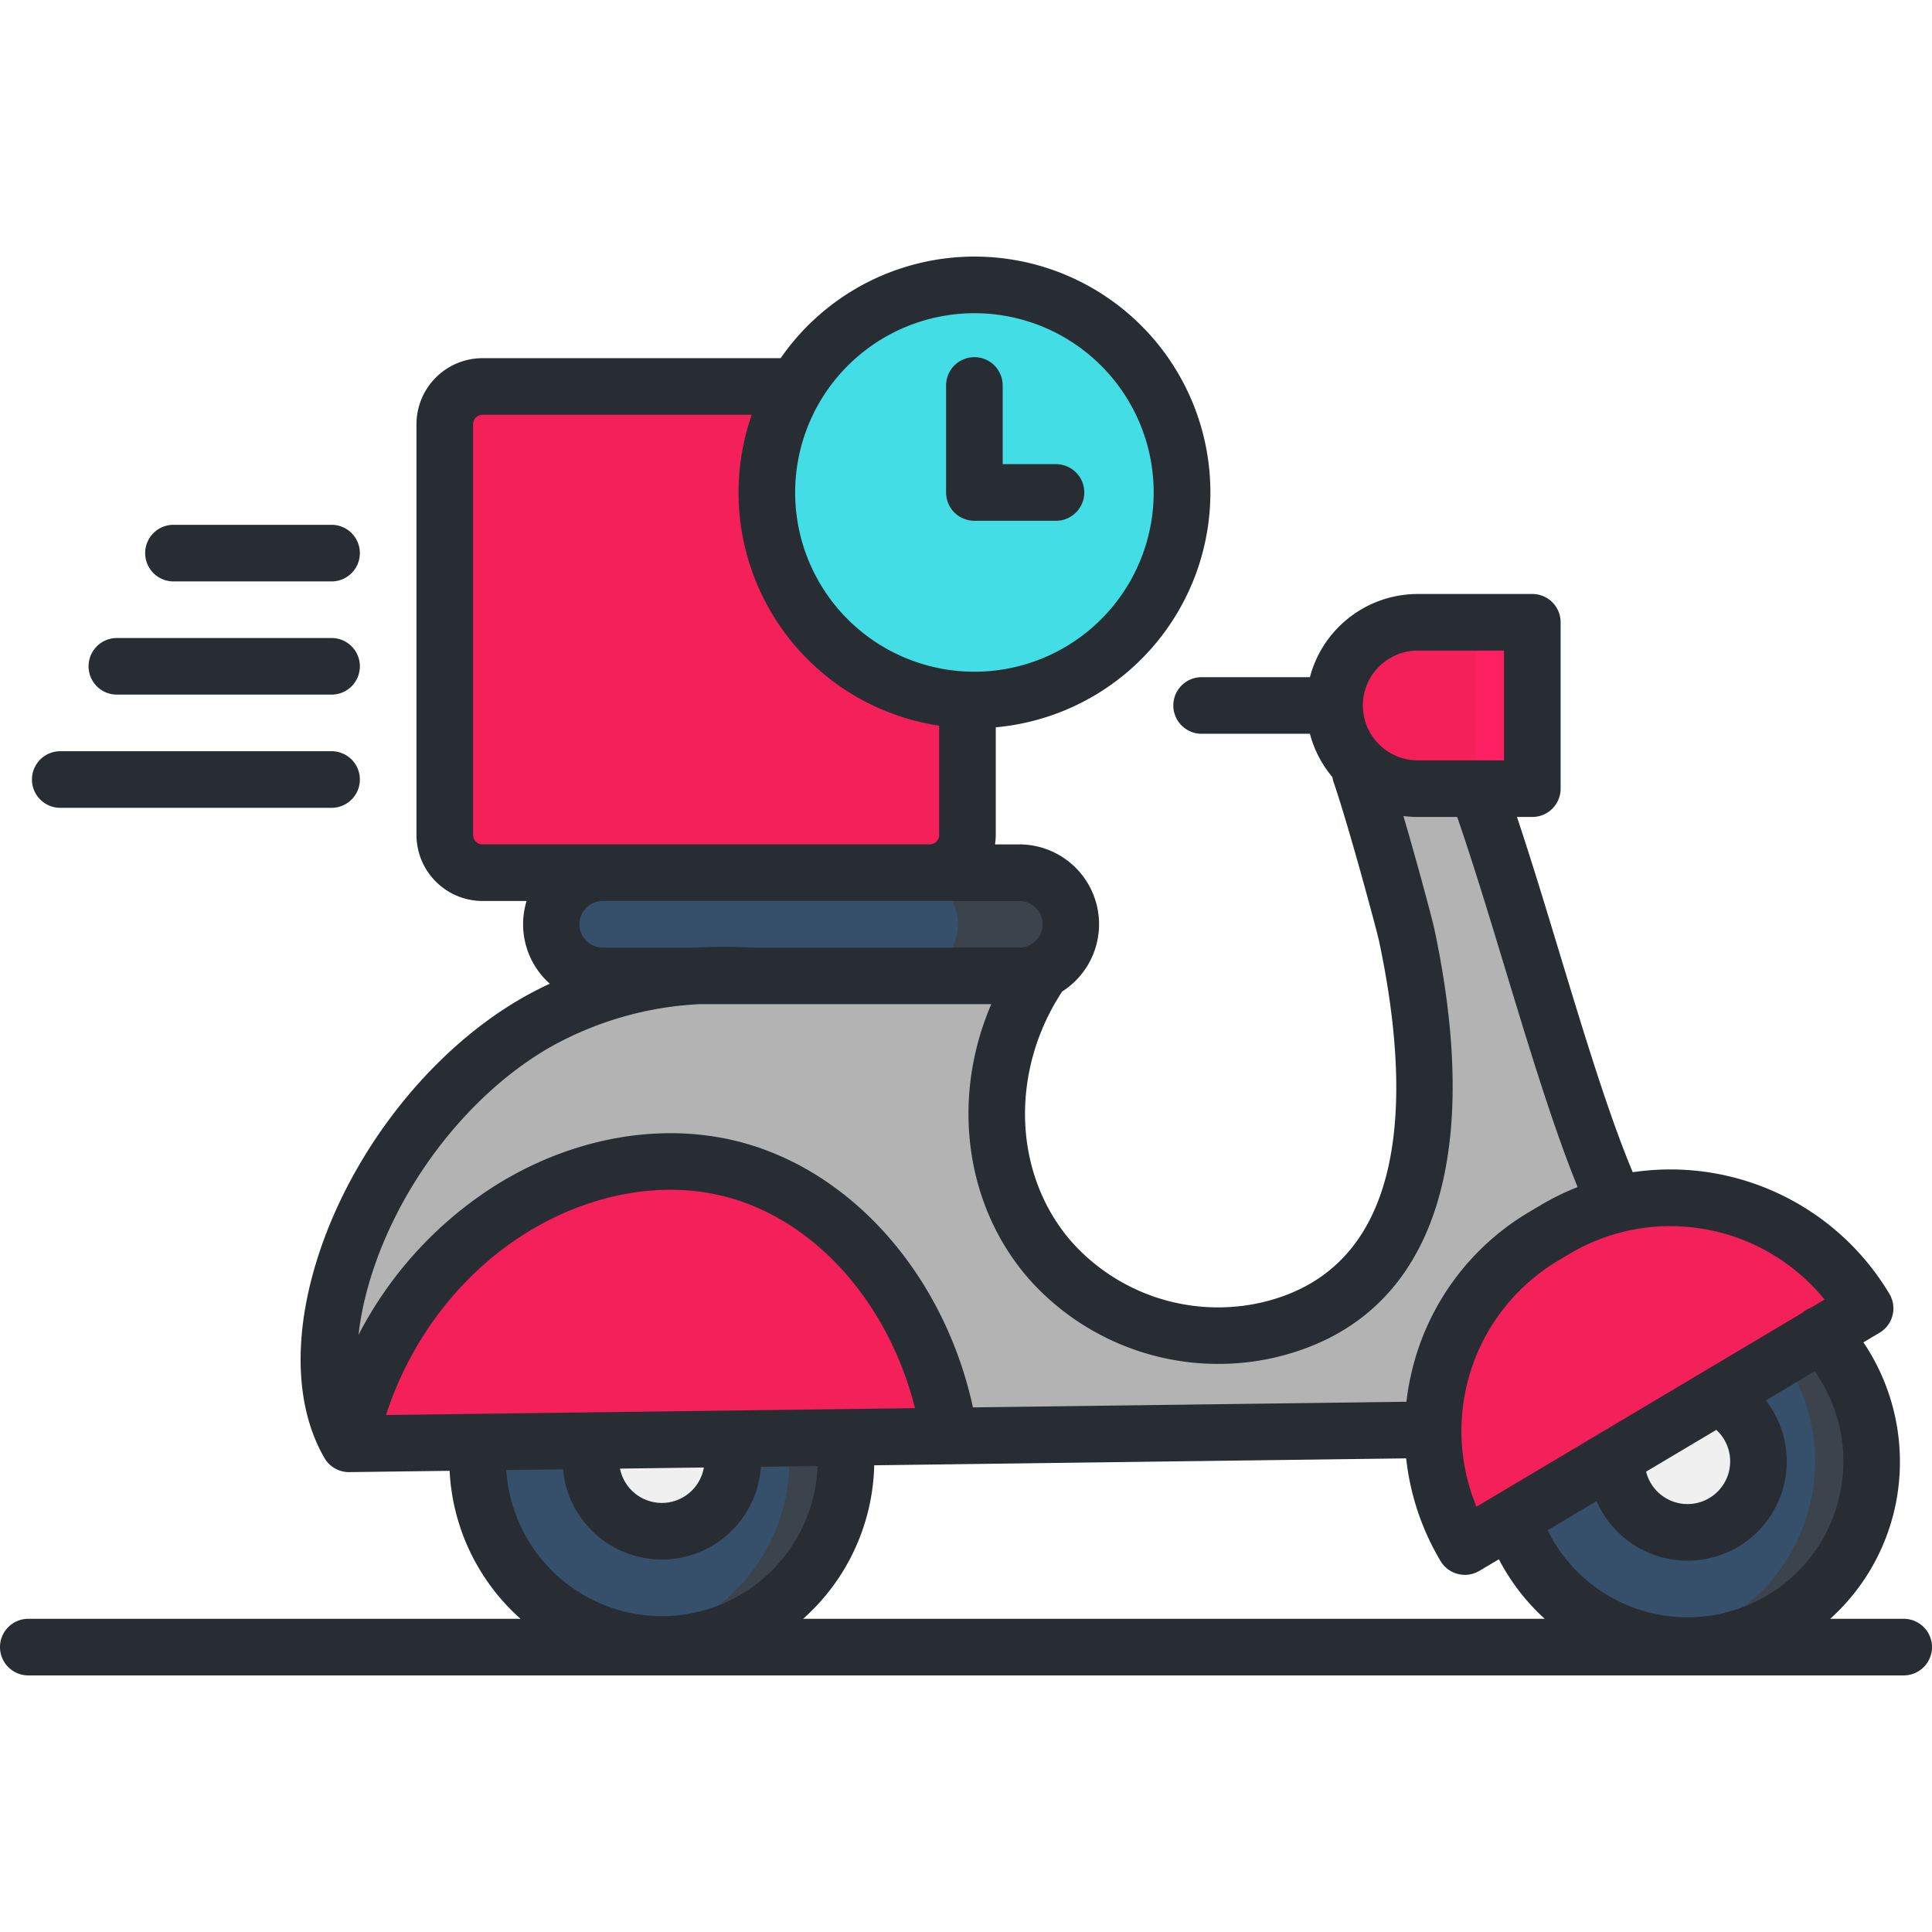
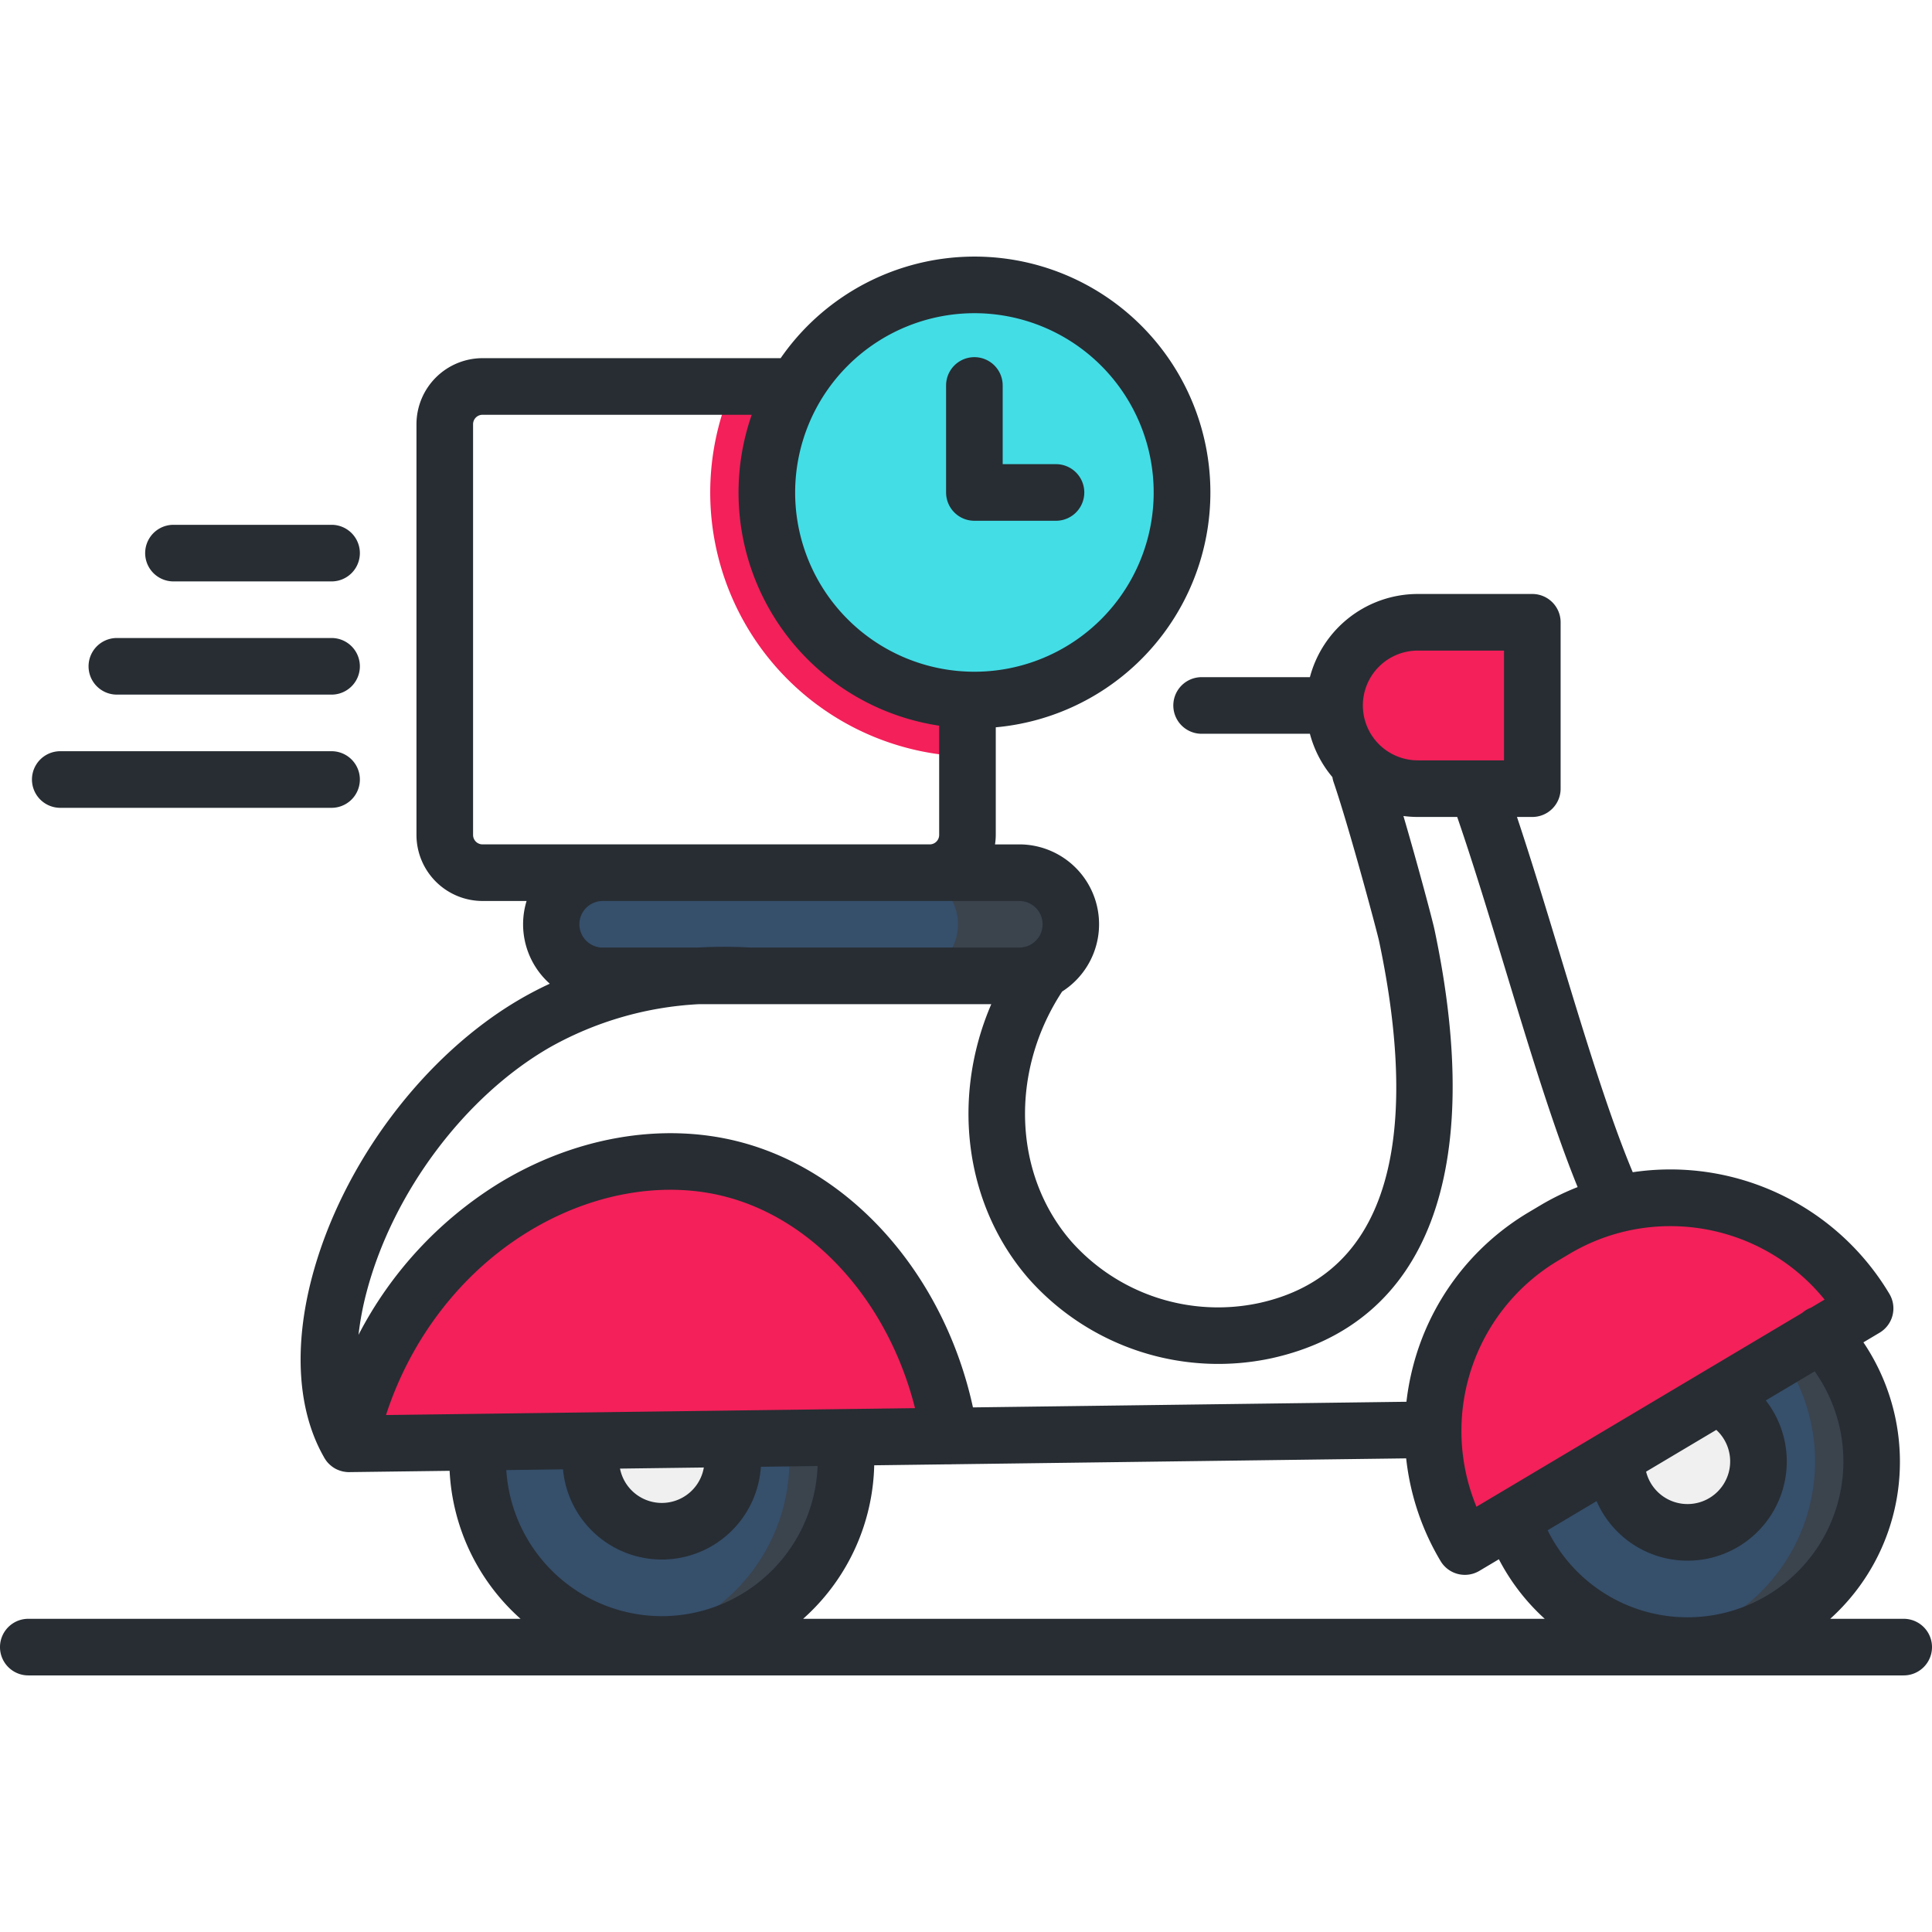
<svg xmlns="http://www.w3.org/2000/svg" id="SvgjsSvg1018" width="288" height="288">
  <defs id="SvgjsDefs1019" />
  <g id="SvgjsG1020">
    <svg data-name="Layer 1" viewBox="0 0 512 512" width="288" height="288">
-       <path fill="#f32059" d="M256.39 112.42v108.85a10.004 10.004 0 0 1-10 10H127.87a10.004 10.004 0 0 1-10-10V112.42a9.997 9.997 0 0 1 10-10h118.52a9.997 9.997 0 0 1 10 10Z" class="colorf66 svgShape" />
      <rect width="137.638" height="27.345" x="146.127" y="231.272" fill="#364f6b" rx="13.673" class="color4a4f60 svgShape" />
      <path fill="#3b434d" d="M270.093 231.272h-30a13.673 13.673 0 1 1 0 27.345h30a13.673 13.673 0 1 0 0-27.345Z" class="color3b3f4d svgShape" />
      <path fill="#364f6b" d="M224.21 386.985a48.814 48.814 0 0 1-97.63 0v-14.63l97.63-3.015Z" class="color4a4f60 svgShape" />
      <path fill="#3b434d" d="M209.21 369.804v17.181a48.825 48.825 0 0 1-41.315 48.24 48.847 48.847 0 0 0 56.315-48.24V369.34Z" class="color3b3f4d svgShape" />
      <path fill="#f0f0f0" d="M156.588 386.985a18.807 18.807 0 1 0 37.614 0V373.87h-37.614Z" class="colorfff svgShape" />
-       <path fill="#b3b3b3" d="m378.776 378.904-286.312 3.723c-16.758-28.785 7.803-87.47 49.403-111.512 21.857-12.63 44.17-13.245 56.72-12.502h76.645c-15.999 24.358-14.331 55.442 3.103 75.403 14.066 16.105 36.73 23.079 56.984 18.619 48.553-10.693 45.522-66.838 37.49-104.765-.604-2.857-10.899-35.739-15.207-48.344l33.884 9.478q8.097 27.077 17.587 55.45 10.181 30.348 20.81 58.571l-51.107 55.879Z" class="colorffe966 svgShape" />
      <path fill="#364f6b" d="M482.52 353.58a48.819 48.819 0 1 1-81.547 49.398" class="color4a4f60 svgShape" />
      <path fill="#3b434d" d="m482.52 353.58-10.07 6.1a48.798 48.798 0 0 1-32.704 75.834 48.808 48.808 0 0 0 42.774-81.933Z" class="color3b3f4d svgShape" />
      <path fill="#f0f0f0" d="M456.228 370.78a18.81 18.81 0 1 1-27.83 16.787 19.977 19.977 0 0 1 11.97-17.48c7.656-3.143 14.686.124 15.86.693Z" class="colorfff svgShape" />
      <path fill="#f32059" d="M92.468 382.63c11.48-53.166 61.105-83.158 101.465-72.817 29.243 7.492 52.32 35.825 57.703 70.765ZM409.082 327.636l2.974-1.77a59.98 59.98 0 0 1 82.217 20.873L388.21 409.853a59.98 59.98 0 0 1 20.873-82.217Z" class="colorffe236 svgShape" />
      <path fill="#f32059" d="M256.39 112.42v88.07a69.99 69.99 0 0 1-62.28-98.07h52.28a9.997 9.997 0 0 1 10 10Z" class="colorff4e4e svgShape" />
      <ellipse cx="258.221" cy="130.507" fill="#43dde6" rx="55" ry="55.007" class="color63ea86 svgShape" />
      <path fill="#f32059" d="M375.717 164.912h26.365a4 4 0 0 1 4 4v36.092a4 4 0 0 1-4 4h-26.365a22.046 22.046 0 0 1-22.046-22.046 22.046 22.046 0 0 1 22.046-22.046Z" class="colorffe236 svgShape" />
-       <path fill="#ff1f63" d="M402.082 164.911h-15a4 4 0 0 1 4 4v36.092a4 4 0 0 1-4 4h15a4 4 0 0 0 4-4v-36.091a4 4 0 0 0-4-4Z" class="colorffdf1f svgShape" />
      <path fill="#272d33" d="M30.97 184.08h56.9a7.5 7.5 0 1 0 0-15h-56.9a7.5 7.5 0 0 0 0 15Zm-15 30h71.9a7.5 7.5 0 1 0 0-15h-71.9a7.5 7.5 0 0 0 0 15Zm30-60h41.9a7.5 7.5 0 0 0 0-15h-41.9a7.5 7.5 0 0 0 0 15ZM504.5 429h-19.473a55.88 55.88 0 0 0 17.685-32.199 56.608 56.608 0 0 0-8.889-41.067l4.285-2.55a7.5 7.5 0 0 0 2.61-10.28 67.6 67.6 0 0 0-68.024-32.253c-6.39-15.215-12.967-36.888-19.338-57.895-3.716-12.255-7.53-24.827-11.345-36.253h4.07a7.5 7.5 0 0 0 7.5-7.5v-44.092a7.5 7.5 0 0 0-7.5-7.5h-30.364a29.597 29.597 0 0 0-28.579 22.046h-28.697a7.5 7.5 0 0 0 0 15h28.697a29.49 29.49 0 0 0 5.96 11.482 7.53 7.53 0 0 0 .312 1.296c4.179 12.227 11.534 39.694 12.063 42.188 8.204 38.745 9.352 86.831-31.768 95.887a51.99 51.99 0 0 1-49.722-16.227c-15.472-17.715-16.499-44.98-2.505-66.317a21.154 21.154 0 0 0-11.385-38.994h-6.403a17.471 17.471 0 0 0 .2-2.502v-28.525a62.5 62.5 0 1 0-57.008-97.826H127.87a17.52 17.52 0 0 0-17.5 17.5v108.85a17.52 17.52 0 0 0 17.5 17.5h11.68a21.077 21.077 0 0 0 6.149 21.925 96.342 96.342 0 0 0-7.584 3.928c-25.7 14.851-47.444 43.779-55.395 73.697-4.952 18.63-3.852 35.555 3.074 47.73.01.021.022.041.033.062.054.095.101.195.156.289.025.044.057.081.084.124q.177.292.381.566c.04.054.076.112.118.165a7.546 7.546 0 0 0 .569.642c.056.057.116.11.174.165q.244.232.51.443c.06.048.12.097.183.143a7.47 7.47 0 0 0 .704.467l.026.017a7.43 7.43 0 0 0 .816.401c.058.024.117.044.175.067q.324.127.664.226l.259.07c.08.02.157.046.239.064.14.03.281.045.422.068.08.012.157.028.237.038a7.494 7.494 0 0 0 .93.064c.019 0 .036-.004.054-.004h.034l26.59-.346A56.196 56.196 0 0 0 137.95 429H7.5a7.5 7.5 0 0 0 0 15h497a7.5 7.5 0 1 0 0-15Zm-61.86-104.058a52.593 52.593 0 0 1 40.893 19.46l-3.595 2.14a7.469 7.469 0 0 0-2.34 1.391l-86.32 51.366a52.56 52.56 0 0 1 21.639-65.218l2.974-1.77a52.15 52.15 0 0 1 26.75-7.37Zm15.71 64.255a11.305 11.305 0 0 1-22.116.806l18.6-11.068a11.316 11.316 0 0 1 3.516 10.262Zm-97.18-202.24a14.563 14.563 0 0 1 14.547-14.546h22.865v29.092h-22.865a14.563 14.563 0 0 1-14.546-14.546Zm-91.077 51.815a6.17 6.17 0 0 1 .077 12.34h-71.363a122.166 122.166 0 0 0-13.99.005H159.8a6.173 6.173 0 1 1 0-12.345ZM258.222 83a47.507 47.507 0 1 1-47.5 47.507A47.557 47.557 0 0 1 258.221 83ZM127.87 223.77a2.503 2.503 0 0 1-2.5-2.5V112.42a2.503 2.503 0 0 1 2.5-2.5h71.35a62.476 62.476 0 0 0 49.67 82.394v28.956a2.503 2.503 0 0 1-2.5 2.5ZM97.216 342.172c6.98-26.262 25.98-51.605 48.404-64.564a89.853 89.853 0 0 1 39.613-11.491H262.7c-10.658 24.74-7.145 53.218 9.986 72.833a67.175 67.175 0 0 0 64.246 21.009c41.453-9.13 56.8-49.488 43.215-113.642-.51-2.413-4.428-17.149-8.224-30.066a29.635 29.635 0 0 0 3.794.252h10.456c4.275 12.4 8.615 26.71 12.829 40.606 6.228 20.54 12.652 41.706 19.088 57.48a68.285 68.285 0 0 0-9.87 4.831l-2.973 1.77a67.037 67.037 0 0 0-30.898 41.386 68.479 68.479 0 0 0-1.63 8.905l-114.877 1.494c-7.576-34.81-31.881-62.698-62.048-70.429-20.545-5.263-43.886-1.136-64.04 11.322a102.697 102.697 0 0 0-36.745 39.88 78.776 78.776 0 0 1 2.207-11.576Zm5.077 32.826c6.586-20.245 19.85-37.555 37.348-48.372 16.705-10.325 35.815-13.806 52.43-9.548 23.886 6.12 43.376 28.15 50.418 56.097Zm84.233 13.905a11.298 11.298 0 0 1-22.218.29ZM175.395 428.3a41.361 41.361 0 0 1-41.224-38.715l15.032-.195a26.301 26.301 0 0 0 52.436-.682l15.032-.196a41.357 41.357 0 0 1-41.276 39.788Zm37.444.7a56.179 56.179 0 0 0 18.837-40.683l19.506-.253a7.486 7.486 0 0 0 1.022-.014l120.445-1.566a67.265 67.265 0 0 0 9.115 27.205 7.5 7.5 0 0 0 10.28 2.61l5.176-3.08A56.313 56.313 0 0 0 409.37 429Zm258.225-7.983a41.314 41.314 0 0 1-60.924-15.486l12.973-7.72a26.296 26.296 0 1 0 44.84-26.682l12.964-7.714a41.304 41.304 0 0 1-9.853 57.602Zm-212.842-283.01h21.627a7.5 7.5 0 1 0 0-15h-14.127v-20.855a7.5 7.5 0 1 0-15 0v28.356a7.5 7.5 0 0 0 7.5 7.5Z" class="color272a33 svgShape" />
    </svg>
  </g>
</svg>